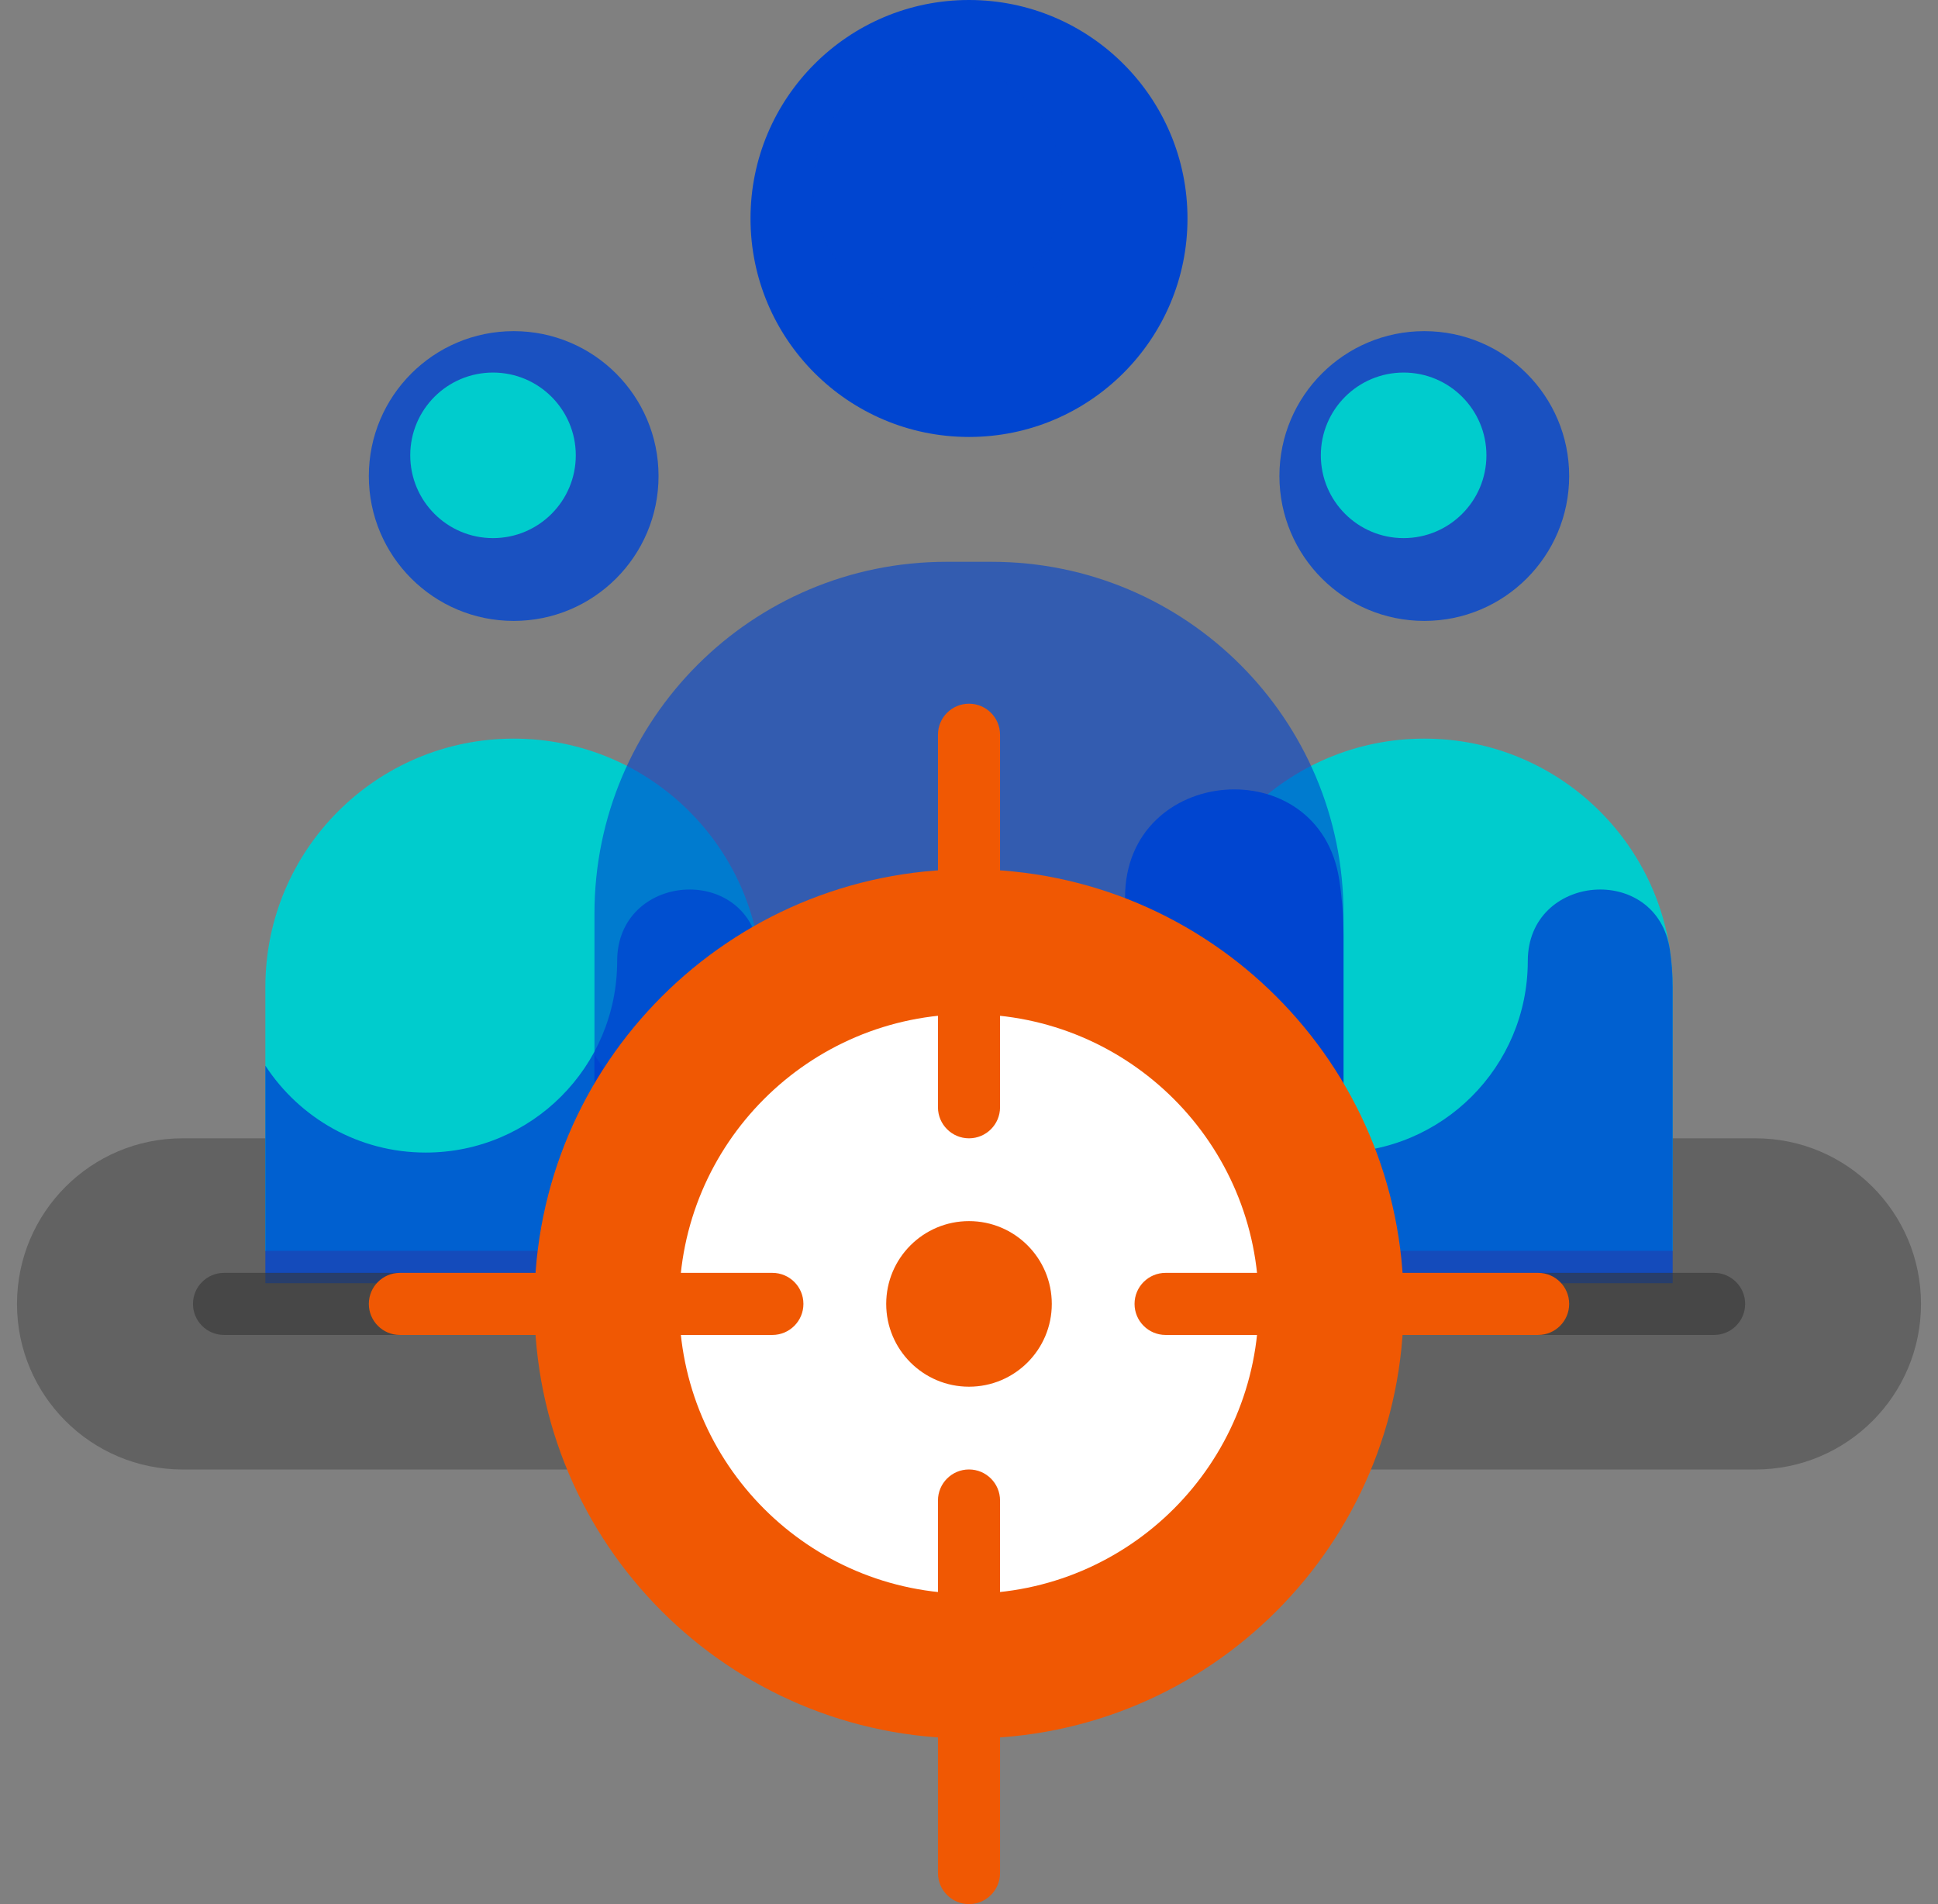
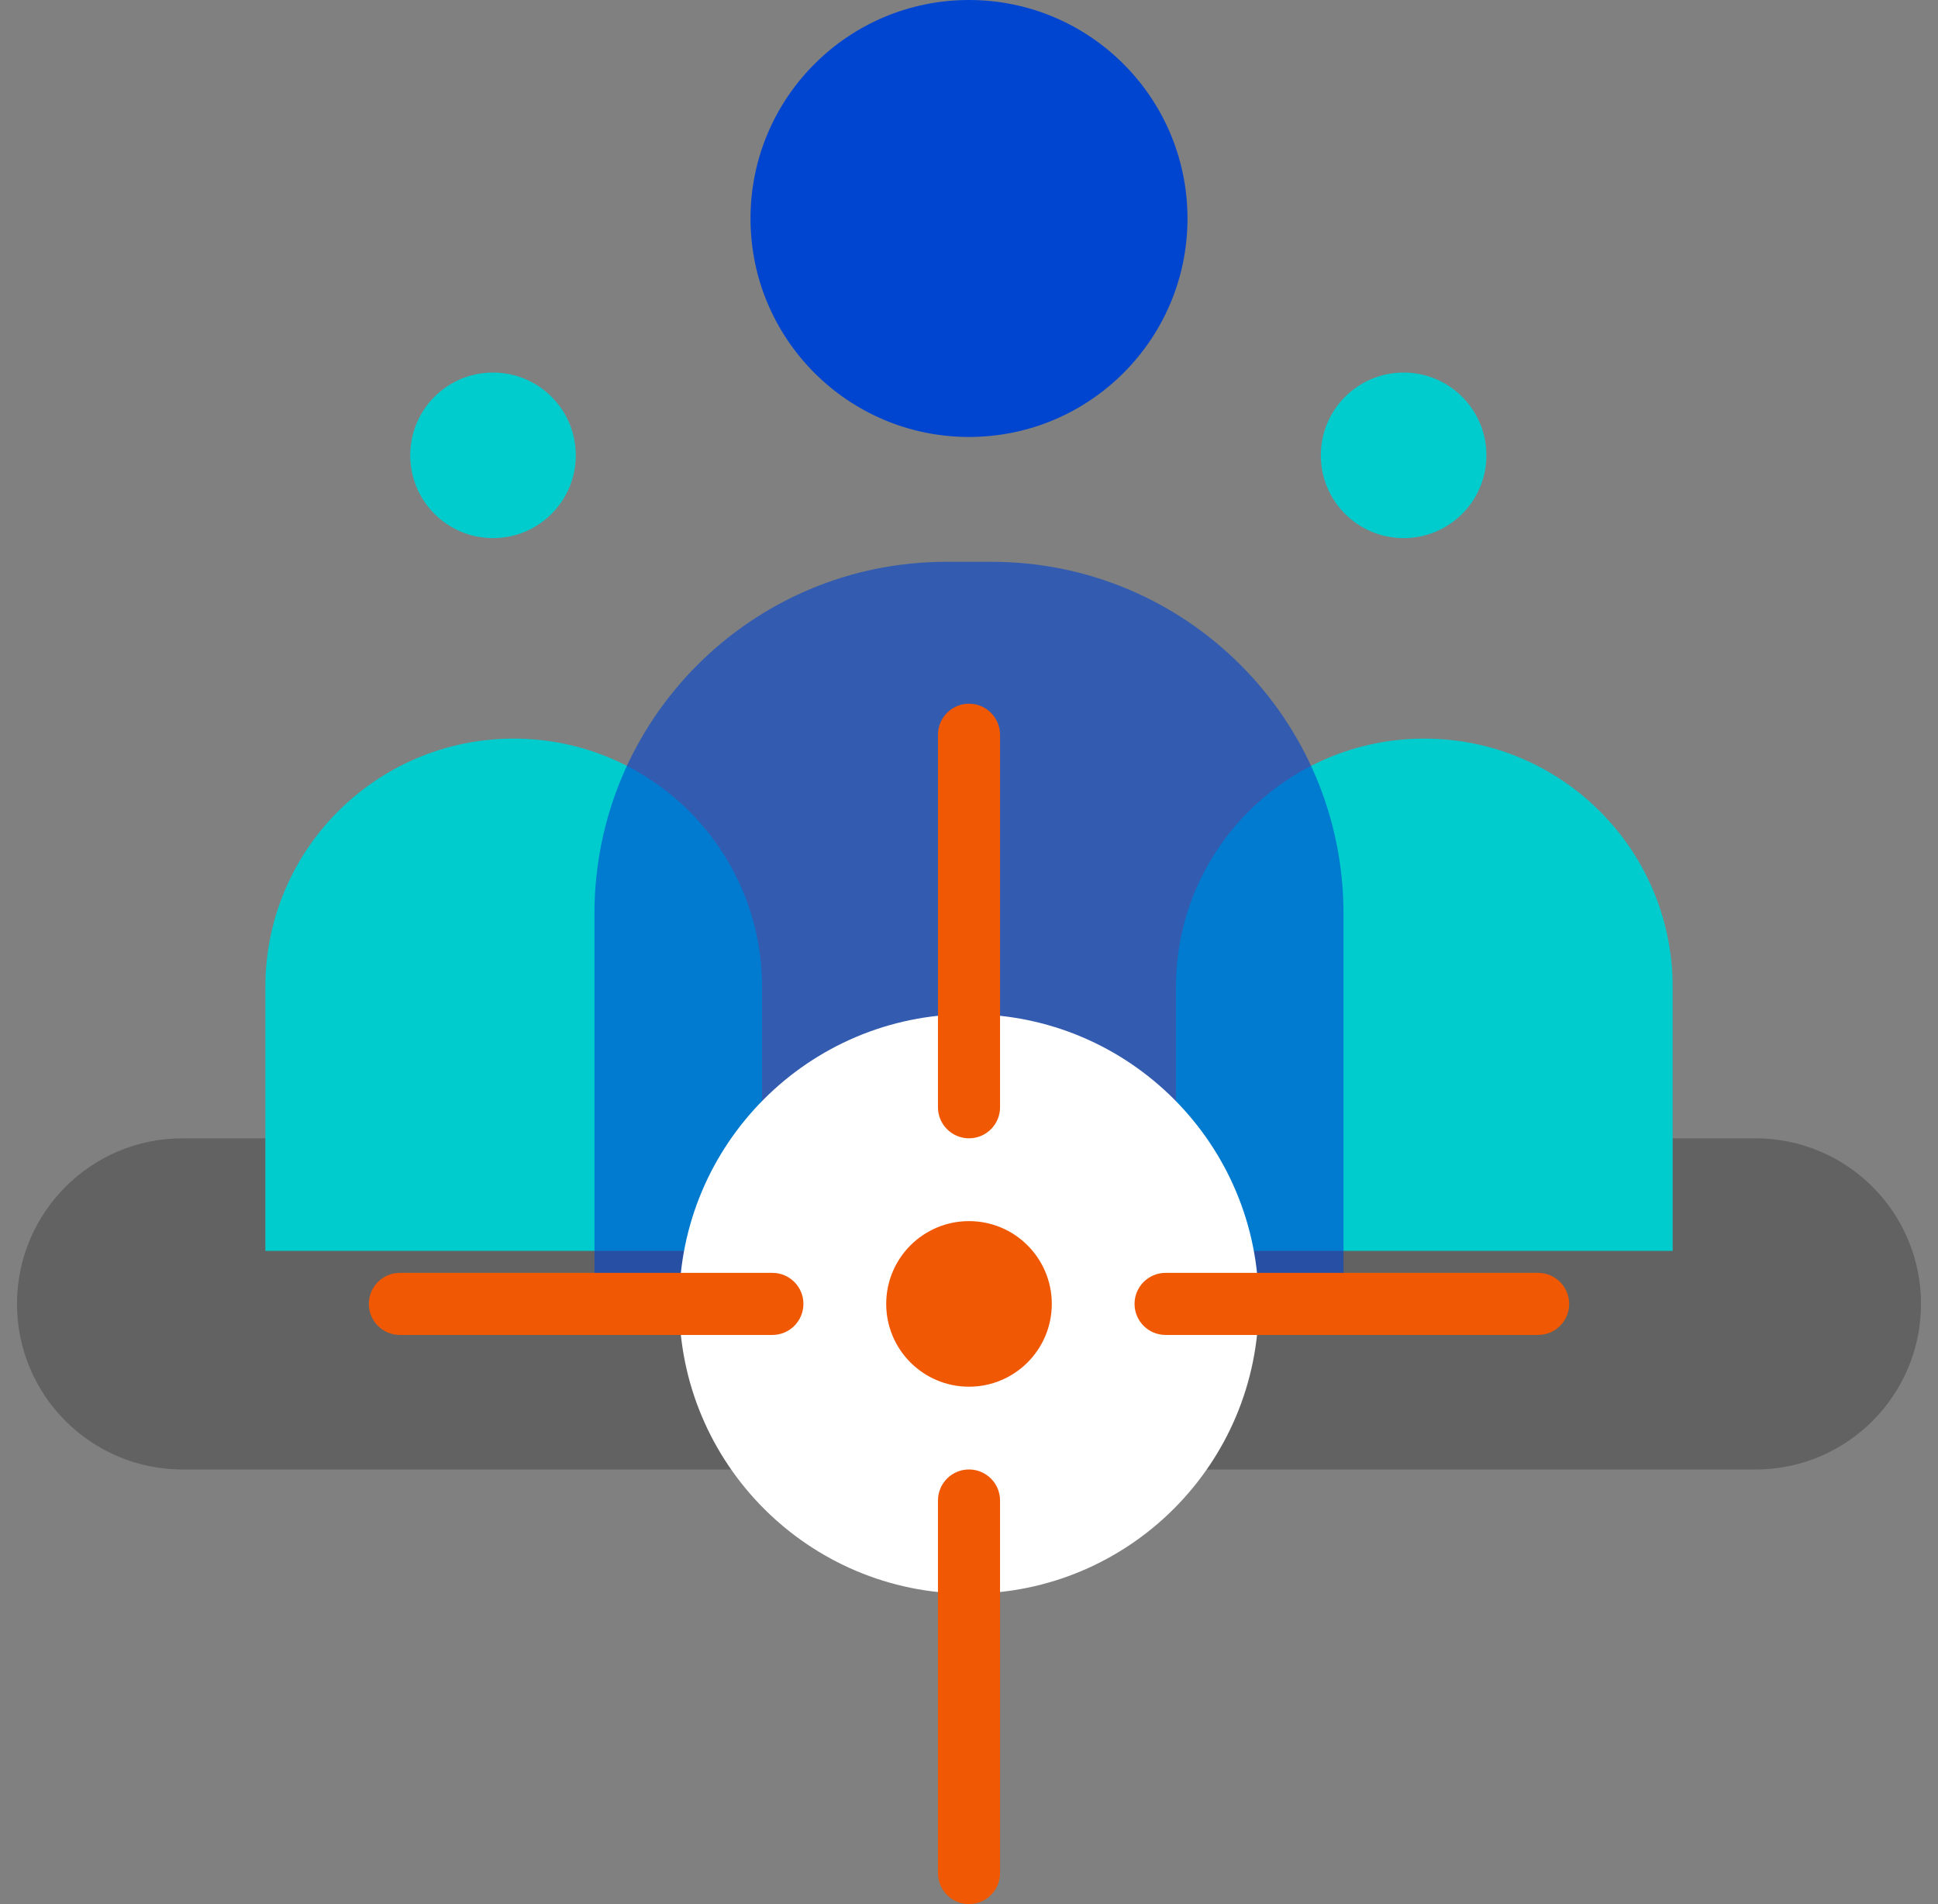
<svg xmlns="http://www.w3.org/2000/svg" width="57" height="56" viewBox="0 0 57 56" fill="none">
  <rect x="0" y="0" width="57" height="56" fill="#808080" stroke="none" />
  <g id="Layer_1" clip-path="url(#clip0_1892_7649)">
    <g id="SVGRepo_iconCarrier">
      <path id="Vector" d="M56.5 38.348C56.5 41.037 54.32 43.218 51.63 43.218H5.37C2.68 43.217 0.5 41.037 0.5 38.348C0.5 35.659 2.68 33.478 5.37 33.478H51.63C54.32 33.478 56.5 35.658 56.5 38.348Z" fill="#363636" fill-opacity="0.4" />
-       <path id="Vector_2" d="M19.369 14C19.369 16.353 17.462 18.261 15.108 18.261C12.755 18.261 10.848 16.353 10.848 14C10.848 11.647 12.755 9.739 15.109 9.739C17.462 9.739 19.369 11.647 19.369 14ZM41.891 9.739C39.538 9.739 37.63 11.647 37.63 14C37.63 16.353 39.538 18.261 41.891 18.261C44.244 18.261 46.152 16.353 46.152 14C46.152 11.647 44.244 9.739 41.891 9.739Z" fill="#0045D0" fill-opacity="0.8" />
      <path id="Vector_3" d="M22.413 29.027V36.788H7.805V29.027C7.805 24.993 11.075 21.723 15.109 21.723C19.143 21.723 22.413 24.993 22.413 29.027ZM14.5 10.957C13.155 10.957 12.066 12.047 12.066 13.391C12.066 14.736 13.155 15.826 14.5 15.826C15.845 15.826 16.935 14.736 16.935 13.391C16.935 12.047 15.845 10.957 14.5 10.957ZM41.892 21.723C37.858 21.723 34.587 24.993 34.587 29.027V36.788H49.196V29.027C49.196 24.993 45.926 21.723 41.892 21.723ZM41.283 10.957C39.938 10.957 38.848 12.047 38.848 13.391C38.848 14.736 39.938 15.826 41.283 15.826C42.628 15.826 43.718 14.736 43.718 13.391C43.718 12.047 42.628 10.957 41.283 10.957Z" fill="#00CCCD" />
-       <path id="Vector_4" d="M22.332 27.931C22.386 28.289 22.413 28.655 22.413 29.027V37.739H7.805V31.341C8.81 32.88 10.547 33.897 12.522 33.897C15.632 33.897 18.152 31.376 18.152 28.266C18.152 25.678 21.946 25.372 22.332 27.931ZM44.935 28.266C44.935 31.376 42.414 33.897 39.305 33.897C37.33 33.897 35.592 32.879 34.587 31.34V37.739H49.196V29.027C49.196 28.654 49.168 28.289 49.114 27.931C48.729 25.372 44.935 25.678 44.935 28.266Z" fill="#0045D0" fill-opacity="0.8" />
-       <path id="Vector_5" d="M51.328 38.348C51.328 38.852 50.919 39.261 50.415 39.261H6.589C6.085 39.261 5.676 38.852 5.676 38.348C5.676 37.844 6.085 37.435 6.589 37.435H50.415C50.919 37.435 51.328 37.844 51.328 38.348Z" fill="#363636" fill-opacity="0.6" />
      <path id="Vector_6" d="M34.926 6.426C34.926 9.974 32.049 12.851 28.5 12.851C24.951 12.851 22.074 9.975 22.074 6.426C22.074 2.877 24.951 0 28.5 0C32.049 0 34.926 2.877 34.926 6.426Z" fill="#0045D0" />
      <path id="Vector_7" d="M39.515 26.871V39.242H17.484V26.871C17.484 21.156 22.117 16.523 27.832 16.523H29.168C34.882 16.523 39.515 21.156 39.515 26.871ZM27.582 1.836C25.554 1.836 23.91 3.48 23.91 5.508C23.91 7.536 25.554 9.179 27.582 9.179C29.61 9.179 31.254 7.535 31.254 5.508C31.254 3.48 29.61 1.836 27.582 1.836Z" fill="#0045D0" fill-opacity="0.6" />
-       <path id="Vector_8" d="M39.392 25.886C39.473 26.425 39.515 26.977 39.515 27.539V39.242H17.484V31.027C19 33.348 21.62 34.882 24.599 34.882C29.288 34.882 33.09 31.081 33.09 26.391C33.09 22.488 38.811 22.026 39.392 25.886Z" fill="#0045D0" />
-       <path id="Vector_9" d="M41.284 38.348C41.284 45.407 35.561 51.13 28.501 51.13C21.442 51.13 15.719 45.408 15.719 38.348C15.719 31.288 21.442 25.565 28.501 25.565C35.561 25.565 41.284 31.288 41.284 38.348Z" fill="#F05803" />
      <path id="Vector_10" d="M37.02 38.348C37.02 43.054 33.205 46.87 28.498 46.87C23.792 46.87 19.977 43.054 19.977 38.348C19.977 33.642 23.792 29.826 28.498 29.826C33.205 29.826 37.02 33.641 37.02 38.348Z" fill="white" />
      <path id="Vector_11" d="M30.935 38.348C30.935 39.693 29.845 40.783 28.5 40.783C27.155 40.783 26.065 39.693 26.065 38.348C26.065 37.003 27.155 35.913 28.5 35.913C29.845 35.913 30.935 37.003 30.935 38.348ZM29.413 55.087V44.13C29.413 43.626 29.004 43.217 28.5 43.217C27.996 43.217 27.587 43.626 27.587 44.13V55.087C27.587 55.591 27.996 56 28.5 56C29.004 56 29.413 55.591 29.413 55.087ZM29.413 32.565V21.609C29.413 21.104 29.004 20.696 28.5 20.696C27.996 20.696 27.587 21.104 27.587 21.609V32.565C27.587 33.069 27.996 33.478 28.5 33.478C29.004 33.478 29.413 33.069 29.413 32.565ZM46.152 38.348C46.152 37.844 45.743 37.435 45.239 37.435H34.282C33.778 37.435 33.369 37.844 33.369 38.348C33.369 38.852 33.778 39.261 34.282 39.261H45.239C45.743 39.261 46.152 38.852 46.152 38.348ZM23.63 38.348C23.63 37.844 23.221 37.435 22.717 37.435H11.761C11.257 37.435 10.848 37.844 10.848 38.348C10.848 38.852 11.257 39.261 11.761 39.261H22.717C23.221 39.261 23.63 38.852 23.63 38.348Z" fill="#F05803" />
    </g>
  </g>
  <defs>
    <clipPath id="clip0_1892_7649">
      <rect width="56" height="56" fill="white" transform="translate(0.5)" />
    </clipPath>
  </defs>
</svg>